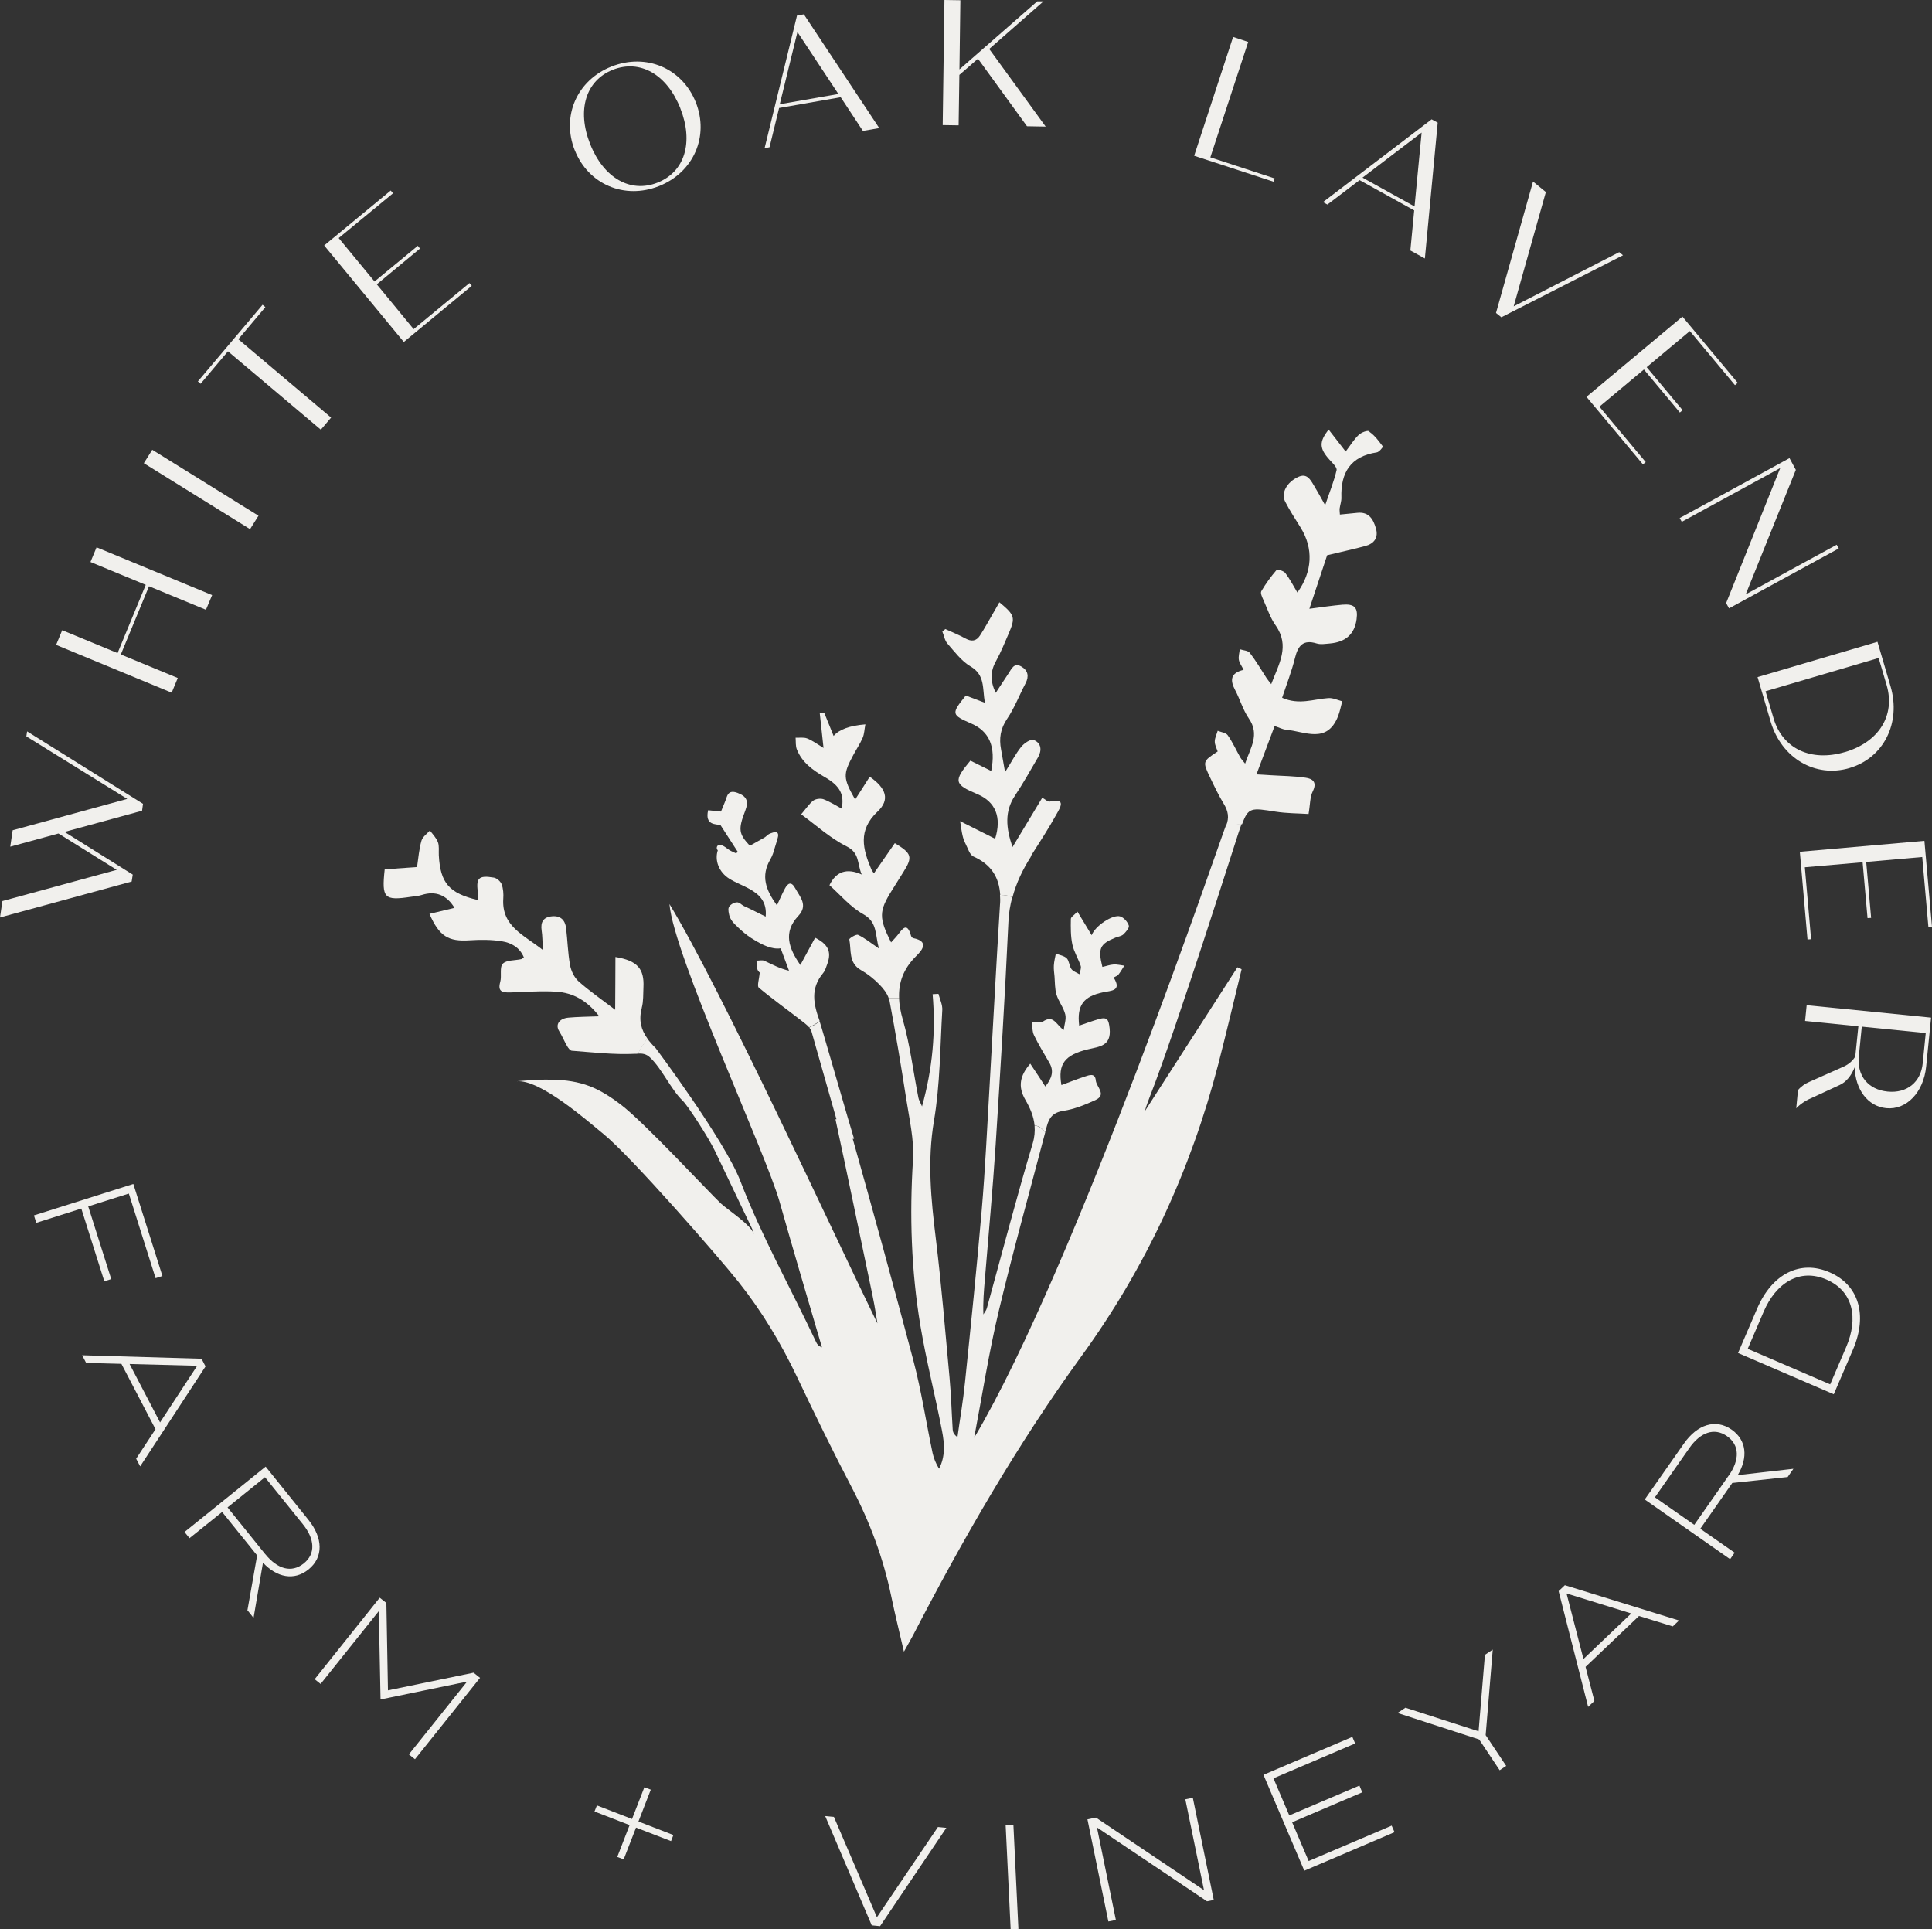
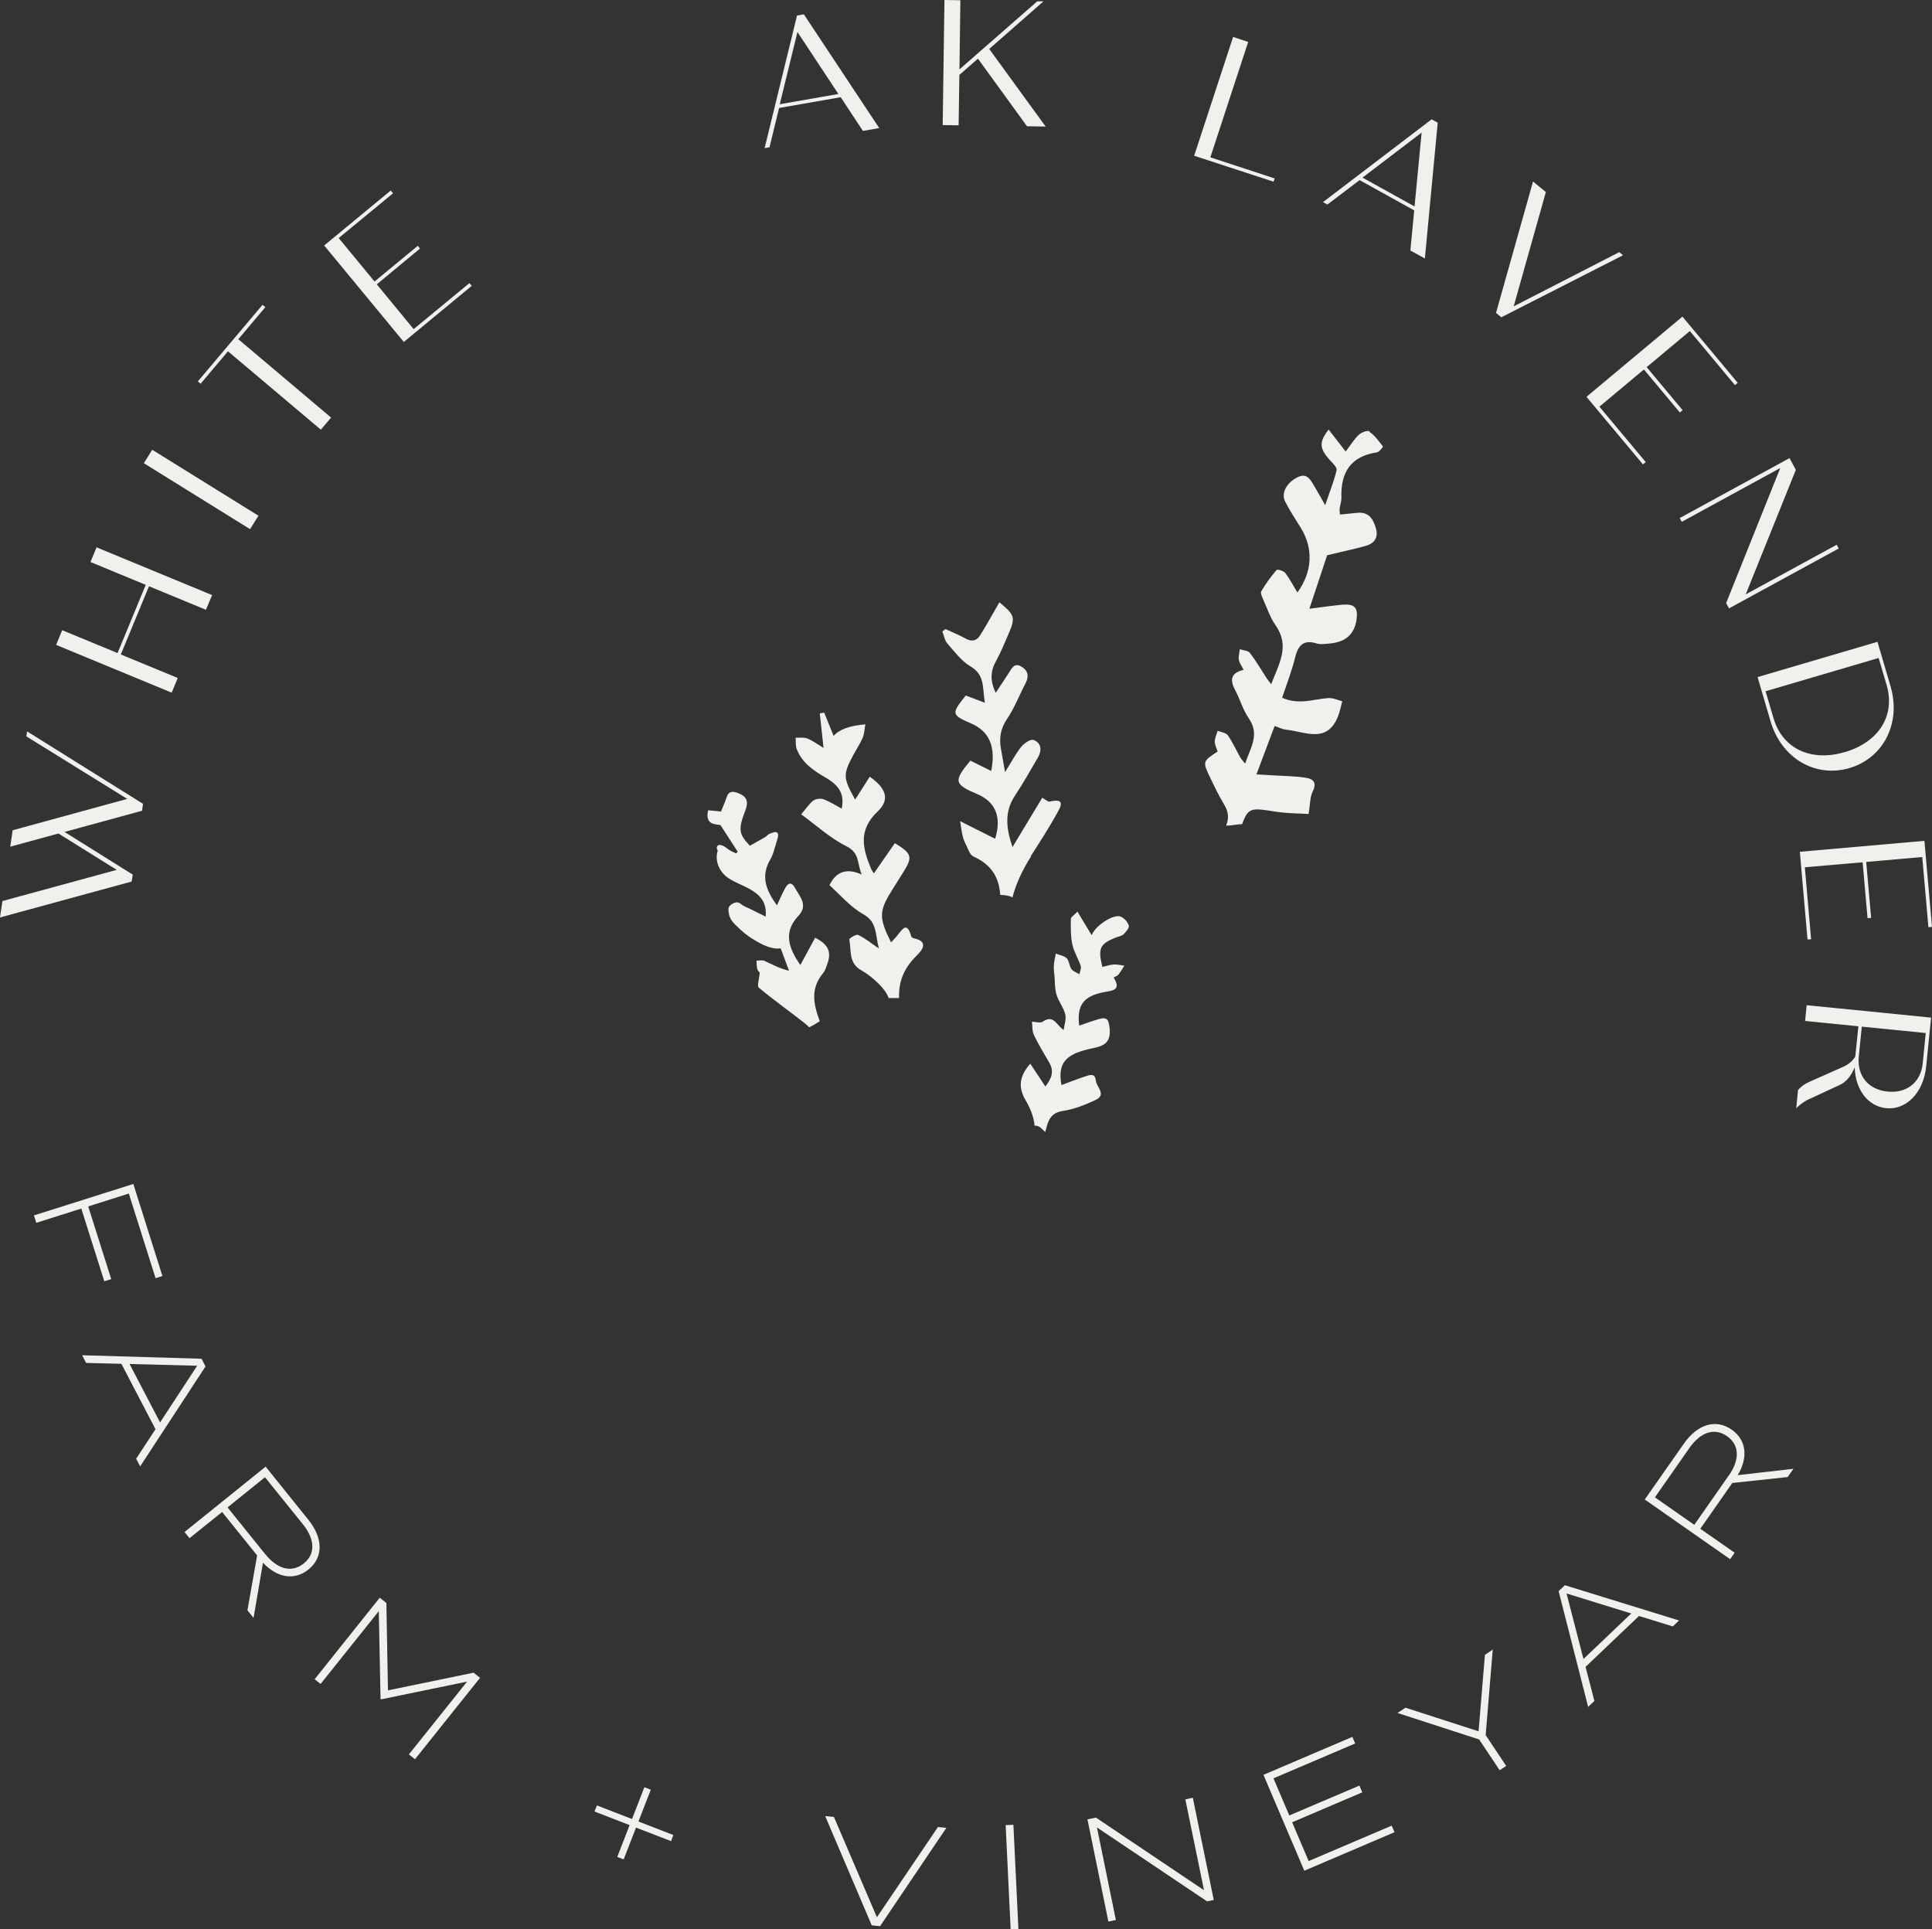
<svg xmlns="http://www.w3.org/2000/svg" viewBox="0 0 231.71 231.38" id="Layer_2">
  <rect x="0" y="0" width="231.71" height="231.38" fill="#333333" stroke="none" />
  <defs>
    <style>.cls-1{fill:#f1f0ed;}</style>
  </defs>
  <g id="Layer_1-2">
    <polygon points="3.26 87.72 17.15 96.4 17.04 97.23 7.74 99.77 15.92 104.89 15.79 105.72 0 110.03 .29 108.06 14 104.32 7.01 99.96 1.23 101.54 1.52 99.57 15.26 95.81 3.16 88.31 3.25 87.71 3.26 87.72" class="cls-1" />
    <polygon points="11.58 65.64 25.44 71.37 24.7 73.13 17.87 70.31 14.49 78.49 21.32 81.31 20.59 83.07 6.73 77.34 7.46 75.58 14.1 78.32 17.48 70.14 10.85 67.4 11.58 65.64 11.58 65.64" class="cls-1" />
    <polygon points="17.25 55.55 18.26 53.94 31 61.85 29.99 63.46 17.25 55.55" class="cls-1" />
    <polygon points="31.83 36.83 28.58 40.68 39.71 50.08 38.48 51.53 27.34 42.13 24.06 46.02 23.73 45.74 31.49 36.55 31.82 36.83 31.83 36.83" class="cls-1" />
    <polygon points="56.3 33.95 56.58 34.28 48.43 41.01 38.88 29.44 46.86 22.85 47.14 23.18 40.62 28.55 44.92 33.76 50.11 29.48 50.37 29.81 45.19 34.1 49.61 39.47 56.29 33.96 56.3 33.95" class="cls-1" />
-     <path d="M81.6,12.99c-1.62-4.08-4.84-5.91-8.11-4.62-3.24,1.29-4.33,4.83-2.71,8.91s4.84,5.91,8.08,4.62c3.27-1.29,4.35-4.84,2.73-8.92h0ZM68.93,18.02c-1.62-4.08.26-8.4,4.4-10.04,4.16-1.65,8.49.2,10.12,4.29,1.62,4.08-.26,8.4-4.42,10.05-4.14,1.64-8.47-.21-10.09-4.29h0Z" class="cls-1" />
    <path d="M100.55,11.27l-4.91-7.43-2.12,8.66,7.03-1.23ZM100.82,11.66l-7.38,1.29-1.15,4.71-.59.11,3.89-15.91.82-.14,9.04,13.64-1.96.34-2.66-4.04h0Z" class="cls-1" />
    <polygon points="117.29 7.04 115.06 8.98 114.97 15.03 113.06 15 113.27 0 115.18 .03 115.07 8.32 124.4 .16 125.15 .16 118.64 5.87 125.41 15.18 123.17 15.14 117.29 7.04" class="cls-1" />
    <polygon points="152.88 21.38 152.74 21.79 143.22 18.68 147.89 4.43 149.7 5.03 145.16 18.87 152.88 21.4 152.88 21.38" class="cls-1" />
    <path d="M169.65,24.77l.85-8.87-7.09,5.4,6.24,3.46ZM169.61,25.23l-6.55-3.63-3.86,2.93-.53-.29,13.03-9.93.73.4-1.54,16.29-1.74-.96.46-4.81Z" class="cls-1" />
    <polygon points="194.66 30.61 180.06 38.05 179.42 37.53 183.86 21.77 185.4 23.03 181.54 36.74 194.2 30.24 194.66 30.62 194.66 30.61" class="cls-1" />
    <polygon points="197.37 55.42 197.04 55.69 190.27 47.59 201.78 37.97 208.41 45.91 208.08 46.19 202.67 39.7 197.49 44.03 201.8 49.19 201.47 49.47 197.16 44.31 191.82 48.77 197.38 55.42 197.37 55.42" class="cls-1" />
    <polygon points="220.54 65.77 207.37 72.96 207.02 72.33 213.51 56.13 201.7 62.58 201.45 62.13 214.62 54.94 215.38 56.35 209.37 71.28 220.28 65.33 220.53 65.78 220.54 65.77" class="cls-1" />
    <path d="M221.26,90.2c4.09-1.21,6.07-4.4,5.01-8.04l-.96-3.25-13.56,3.99.96,3.25c1.07,3.63,4.47,5.25,8.56,4.04h0ZM221.82,92.11c-4.09,1.21-8.16-1.17-9.46-5.57l-1.57-5.34,14.38-4.23,1.57,5.34c1.29,4.4-.84,8.6-4.93,9.8Z" class="cls-1" />
    <polygon points="217.21 112.64 216.78 112.67 215.86 102.15 230.8 100.84 231.71 111.16 231.28 111.19 230.54 102.78 223.82 103.37 224.41 110.08 223.98 110.11 223.39 103.41 216.46 104.01 217.21 112.64" class="cls-1" />
    <path d="M223.29,123.12l-.36,3.61c-.22,2.28,1.13,3.95,3.46,4.18,2.32.23,3.99-1.13,4.21-3.41l.36-3.61-7.68-.77h0ZM215.43,132.91l.21-2.18c.39-.46.88-.78,1.35-.98l4.2-1.87c.52-.25,1.01-.65,1.32-1.18l.37-3.62-6.39-.64.19-1.89,14.92,1.49-.59,5.87c-.31,3.09-2.35,5.23-4.79,4.99-2.21-.22-3.71-2.24-3.78-4.9-.4.99-1.02,1.77-1.8,2.12l-3.46,1.6c-.7.29-1.39.79-1.76,1.21h0Z" class="cls-1" />
    <polygon points="15.45 143.14 10.58 144.68 13.34 153.4 12.51 153.66 9.75 144.94 4.35 146.65 4.07 145.76 15.99 141.99 19.48 153.03 18.66 153.29 15.45 143.14 15.45 143.14" class="cls-1" />
    <path d="M19.2,170.58l4.45-6.79-8.11-.21,3.66,7.01ZM18.65,171.4l-4.09-7.84-4.23-.11-.48-.92,14.32.42.48.92-7.84,11.99-.48-.92,2.32-3.54Z" class="cls-1" />
    <path d="M31.82,186.39c1.45,1.79,3.14,2.29,4.61,1.11,1.45-1.16,1.33-2.93-.12-4.72l-4.53-5.62-4.49,3.62,4.53,5.62h0ZM29.68,193.09l1.16-6.55-4.2-5.21-3.91,3.14-.6-.74,9.73-7.84,5.13,6.38c1.75,2.17,1.83,4.49,0,5.96-1.71,1.37-3.78.97-5.45-.82l-1.13,6.62-.76-.95h.02Z" class="cls-1" />
    <polygon points="57.57 201.22 49.77 210.98 49.04 210.4 56.02 201.67 45.69 203.8 45.64 203.76 45.43 193.22 38.45 201.95 37.74 201.38 45.54 191.61 46.34 192.24 46.53 202.72 56.8 200.6 57.57 201.22" class="cls-1" />
    <polygon points="80.48 220.8 76.28 219.18 74.8 222.99 74.03 222.7 75.51 218.88 71.3 217.25 71.59 216.52 75.8 218.15 77.28 214.34 78.05 214.63 76.57 218.45 80.76 220.07 80.48 220.8" class="cls-1" />
    <polygon points="100.02 217.91 105.17 229.93 112.49 219.11 113.5 219.21 105.55 231 104.55 230.9 98.97 217.8 100.02 217.9 100.02 217.91" class="cls-1" />
    <polygon points="121.21 231.38 120.61 218.88 121.54 218.84 122.14 231.33 121.21 231.37 121.21 231.38" class="cls-1" />
    <polygon points="143.06 215.61 145.57 227.86 144.76 228.02 131.56 219.16 133.83 230.26 132.93 230.44 130.42 218.19 131.44 217.98 144.4 226.69 142.16 215.79 143.06 215.6 143.06 215.61" class="cls-1" />
    <polygon points="166.9 218.93 167.25 219.73 156.43 224.35 151.53 212.85 162.19 208.3 162.53 209.09 152.73 213.27 154.63 217.72 163.04 214.14 163.38 214.95 154.97 218.54 156.95 223.19 166.92 218.94 166.9 218.93" class="cls-1" />
    <polygon points="168.56 204.8 177.33 207.63 178.09 198.46 179.03 197.83 178.18 208.09 180.64 211.78 179.86 212.3 177.4 208.61 167.61 205.43 168.56 204.8 168.56 204.8" class="cls-1" />
    <path d="M195.64,193.5l-7.76-2.4,2.03,7.86,5.73-5.46ZM196.56,193.81l-6.4,6.09,1.06,4.09-.75.71-3.54-13.88.75-.71,13.69,4.23-.75.71-4.05-1.25h0Z" class="cls-1" />
    <path d="M207.34,176.96c1.32-1.89,1.31-3.66-.22-4.73-1.52-1.06-3.19-.46-4.51,1.43l-4.13,5.91,4.72,3.3,4.13-5.91h0ZM214.38,177.14l-6.62.71-3.84,5.49,4.12,2.87-.54.78-10.24-7.16,4.7-6.71c1.6-2.29,3.8-3.01,5.72-1.67,1.8,1.26,1.99,3.36.73,5.46l6.68-.76-.7,1h0Z" class="cls-1" />
-     <path d="M219.05,153.45c-3.21-1.38-6.04.38-7.53,3.86l-1.91,4.45,9.89,4.26,1.91-4.45c1.5-3.47.86-6.73-2.36-8.12h0ZM219.42,152.58c3.51,1.51,4.6,5.12,2.81,9.28l-2.3,5.35-11.48-4.95,2.3-5.35c1.79-4.15,5.16-5.85,8.67-4.33Z" class="cls-1" />
-     <path d="M76.97,120.86c.21-.79.16-1.63.2-2.46.11-2.22-.72-3.19-3.36-3.63,0,2.03-.02,4.02-.03,6.33-1.6-1.22-3.06-2.23-4.38-3.4-.52-.46-.9-1.24-1.03-1.94-.27-1.47-.3-2.98-.48-4.47-.12-.96-.67-1.49-1.68-1.4-1.04.09-1.4.69-1.25,1.7.1.64.09,1.3.15,2.34-2.29-1.81-4.96-2.83-4.75-6.15.04-.57,0-1.2-.19-1.72-.13-.35-.58-.75-.94-.81-1.87-.32-2.19.06-1.88,1.99.04.22-.03.46-.04.7-3.44-.81-4.5-2.04-4.68-5.36-.03-.54.07-1.11-.11-1.58-.19-.52-.62-.94-.96-1.4-.35.4-.88.76-1.01,1.22-.29,1.01-.37,2.08-.53,3.16-1.37.1-2.65.19-3.88.28-.38,3.47-.06,3.78,3.16,3.29.43-.06.88-.09,1.29-.22,1.64-.52,2.99,0,3.92,1.55-.99.24-1.97.47-3,.72,1.18,2.71,2.28,3.34,4.81,3.17,1.29-.08,2.62-.09,3.89.12,1.12.18,2.13.74,2.62,1.93-.18.12-.25.2-.33.21-.76.17-1.76.09-2.2.55-.41.43-.11,1.46-.3,2.16-.35,1.23.3,1.3,1.21,1.28,1.84-.05,3.69-.21,5.51-.09,1.99.13,3.67,1.04,5.15,2.95-1.41.05-2.55.06-3.68.16-1.13.1-1.61.84-1.13,1.62.36.58.62,1.21.96,1.8.13.22.36.54.56.55,2.51.19,5.04.49,7.54.37.14,0,.28,0,.4-.02.38-.7.75-1.25,1.12-1.82-.74-1.04-1.06-2.17-.67-3.65v-.03Z" class="cls-1" />
    <path d="M109.91,114.63c.66-.65,1.58-1.73-.38-2.12-.11-.02-.23-.17-.27-.29-.48-1.72-1.04-.79-1.62-.06-.22.29-.49.54-.77.86-1.48-2.95-1.46-3.75.1-6.24.46-.74.93-1.48,1.39-2.22,1.12-1.78,1.01-2.21-1.04-3.44-.81,1.18-1.64,2.37-2.51,3.62-.18-.28-.25-.35-.29-.44-1.04-2.46-1.66-4.72.73-6.97,1.51-1.42,1.05-2.8-.94-4.18-.57.89-1.13,1.79-1.75,2.74-1.46-2.6-1.47-3.02-.21-5.36.37-.69.8-1.33,1.11-2.04.21-.48.21-1.04.33-1.62-1.89.15-3.16.62-3.81,1.39-.39-.97-.76-1.88-1.13-2.79-.18.03-.35.05-.53.08.14,1.31.28,2.62.45,4.15-.79-.48-1.34-.9-1.96-1.14-.41-.16-.92-.07-1.39-.09.04.48-.02,1,.16,1.43.63,1.56,1.91,2.47,3.33,3.29,1.86,1.06,2.37,2.12,2.04,3.79-.74-.4-1.44-.85-2.19-1.13-.35-.12-.92-.05-1.21.16-.49.37-.84.92-1.46,1.65,1.76,1.28,3.46,2.85,5.44,3.84,1.61.8,1.25,2.06,1.82,3.38-1.77-.8-3.07-.38-3.87,1.28,1.31,1.17,2.51,2.62,4.04,3.47,1.73.96,1.42,2.41,1.89,4.12-1.05-.71-1.73-1.28-2.5-1.63-.23-.11-1.07.42-1.05.54.26,1.29-.12,2.83,1.41,3.69.79.45,1.54,1.04,2.18,1.7.46.46.92,1.04,1.13,1.64h1.25c-.07-1.86.51-3.51,2.07-5.05v.03Z" class="cls-1" />
    <path d="M125.36,135.77c.05-.21.12-.43.17-.64.28-1.08.74-1.72,2.01-1.91,1.31-.2,2.61-.73,3.83-1.29,1.41-.65.12-1.57.05-2.36-.08-.93-.79-.64-1.33-.46-.93.31-1.84.67-2.79,1.02-.45-2.54.41-3.62,3.18-4.29,1.38-.33,2.82-.38,2.6-2.51-.12-1.04-.26-1.42-1.34-1.1-.77.22-1.52.5-2.31.77-.3-2.45.52-3.51,2.88-4,.94-.2,2.28-.14,1.25-1.77.25-.14.46-.2.57-.34.27-.34.48-.72.71-1.08-.43-.05-.87-.17-1.29-.14-.46.03-.89.2-1.34.29-.55-2.24-.3-2.75,1.59-3.52.31-.12.71-.17.93-.38.3-.29.74-.79.65-1.06-.14-.44-.59-.95-1.02-1.09-.88-.29-3.04,1.14-3.43,2.25-.58-.96-1.1-1.83-1.71-2.83-.38.41-.79.64-.79.88-.02,1.03-.03,2.07.18,3.06.19.88.71,1.7,1,2.56.1.29-.09.67-.15,1.01-.33-.21-.75-.34-.96-.62-.27-.37-.26-.98-.56-1.29-.31-.31-.87-.39-1.31-.57-.09.47-.21.94-.24,1.42-.03.44.04.88.08,1.32.06.73.03,1.5.24,2.19.25.82.85,1.54,1.05,2.37.14.57-.12,1.24-.19,1.87-.94-.67-1.21-1.89-2.52-1-.29.2-.85,0-1.29,0,.07.54.02,1.15.25,1.62.54,1.13,1.21,2.21,1.84,3.3.59,1.02.29,1.87-.48,2.85-.65-.99-1.21-1.85-1.81-2.74-1.24,1.43-1.51,2.74-.59,4.33.58,1,1.01,2,1.11,3.11.58-.05.89.42,1.28.76h0Z" class="cls-1" />
-     <path d="M147.03,99s-.03.06-.04.1c-.41.9-17.92,52.71-30.16,73.34.97-5.09,1.76-10.21,2.96-15.24,1.71-7.17,3.7-14.28,5.57-21.42-.38-.34-.7-.81-1.28-.76.05.66,0,1.36-.23,2.12-1.96,6.54-3.67,13.15-5.49,19.73-.07.28-.28.51-.42.77-.06-1.46.06-2.86.18-4.25.44-5.37.94-10.72,1.29-16.09.57-8.91,1.12-17.82,1.53-26.73.04-1.04.21-2.02.46-2.96-.41-.21-.87-.27-1.47-.29.03.38.04.76,0,1.17-.46,7.31-.83,14.62-1.26,21.95-.29,4.89-.51,9.79-.93,14.67-.59,6.91-1.3,13.8-2.01,20.7-.22,2.19-.6,4.37-.9,6.54-.41-.29-.55-.59-.57-.89-.13-2.08-.19-4.17-.38-6.25-.51-5.54-.97-11.11-1.64-16.63-.58-4.72-1.04-9.36-.23-14.15.74-4.37.74-8.86,1-13.3.04-.63-.29-1.29-.46-1.94-.23.02-.46.03-.7.04.39,4.5,0,8.9-1.27,13.46-.21-.51-.38-.75-.43-1.03-.62-3.13-1-6.34-1.88-9.4-.26-.9-.41-1.76-.45-2.57h-1.25c.04.11.08.21.11.31.74,3.9,1.39,7.81,2,11.74.37,2.44.97,4.92.82,7.34-.43,6.67-.21,13.29.88,19.87.71,4.24,1.79,8.43,2.6,12.65.29,1.5.42,3.06-.36,4.54-.37-.62-.63-1.23-.77-1.87-.78-3.7-1.34-7.45-2.3-11.09-2.35-8.89-4.79-17.76-7.28-26.61.05,0,.11,0,.16,0-.22-.61-3.89-13.42-4.12-14.05-.42.27-.83.52-1.25.71.12.14.21.29.26.45.05.19,1.94,6.84,3,10.55h-.12c1.44,6.65,2.81,13.31,4.2,19.96.16.76.32,1.52.46,2.28.14.75.25,1.5.37,2.24-5.29-10.81-18.69-40-24.94-50.29.5,6.13,11.56,29.86,13.2,35.68,1.65,5.84,3.38,11.66,5.09,17.48-.42-.14-.58-.38-.7-.63-3.03-6.44-6.54-12.68-9.09-19.32-1.89-4.91-10.28-16.11-10.16-15.94-.39-.38-.73-.77-1.01-1.16-.38.56-.75,1.12-1.12,1.82.57-.02,1,.04,1.45.46,1.46,1.37,2.51,3.84,3.94,5.21.59.56,3.08,4.39,3.85,6,1.53,3.19,3.05,6.38,4.57,9.57.07.16.07.35.08.4-.19-.99-3.13-2.92-3.91-3.64-1.48-1.38-9.1-9.64-12.01-11.87-1.17-.89-2.41-1.71-3.78-2.23-2.75-1.04-5.79-.82-8.71-.58,2.8-.23,8.35,4.65,10.4,6.33,3.29,2.67,13.78,14.7,16.21,17.76,2.8,3.52,5.12,7.4,7.04,11.45,2.1,4.42,4.25,8.83,6.52,13.17,2.17,4.15,3.79,8.48,4.74,13.06.44,2.12.96,4.21,1.52,6.64.46-.83.78-1.36,1.06-1.9,6.01-11.6,12.51-22.91,20.2-33.5,7.74-10.64,13.15-22.37,16.45-35.09.97-3.77,1.87-7.56,2.79-11.35-.17-.08-.33-.16-.5-.24-3.7,5.75-7.39,11.5-11.1,17.25.16-.63.41-1.24.64-1.86,3.08-7.85,10.26-30.55,10.57-31.46.14-.43.27-.79.38-1.12-.64,0-1.28.19-1.92.18l.02.04Z" class="cls-1" />
    <path d="M164.26,51.73c-.24-.17-1,.13-1.32.44-.57.54-.99,1.25-1.55,1.98-.75-.97-1.38-1.79-2.04-2.63-1.17,1.47-1.12,2.27.12,3.63.34.38.91.9.83,1.24-.31,1.34-.84,2.62-1.37,4.2-.54-.97-.94-1.69-1.35-2.37-.43-.71-.84-1.52-1.91-1.01-1.36.64-2.06,1.95-1.53,2.96.55,1.07,1.22,2.09,1.86,3.12,1.54,2.49,1.41,5.27-.4,7.77-.48-.8-.9-1.62-1.45-2.34-.2-.26-.94-.47-1.04-.37-.68.79-1.31,1.65-1.84,2.56-.13.23.12.74.27,1.08.46,1.02.81,2.11,1.45,3.01,1.75,2.49.39,4.62-.53,7.05-.27-.35-.42-.53-.55-.72-.66-1.02-1.27-2.07-2.01-3.03-.22-.29-.79-.3-1.21-.44-.04.42-.18.86-.11,1.27.07.39.35.74.57,1.2-1.59.38-1.64,1.24-1.02,2.42.59,1.11.93,2.37,1.64,3.4,1.36,1.96.19,3.53-.44,5.43-.29-.37-.46-.54-.58-.75-.5-.88-.92-1.83-1.5-2.65-.21-.31-.8-.37-1.21-.54-.12.43-.35.86-.35,1.29,0,.4.22.81.35,1.19-1.82,1.2-1.83,1.2-.88,3.18.5,1.05,1.01,2.11,1.61,3.1.53.87.68,1.67.28,2.62.64,0,1.28-.17,1.92-.18.74-2.04,1.12-1.96,4.01-1.5,1.34.21,2.71.2,3.96.28.2-1.16.16-2.04.51-2.73.55-1.11-.05-1.51-.87-1.62-1.38-.21-2.79-.21-4.2-.3-.5-.04-.99-.06-1.69-.1.78-2.07,1.46-3.91,2.18-5.8.54.18.95.4,1.36.44,2.28.21,4.92,1.75,6.25-1.62.22-.57.34-1.19.5-1.79-.56-.14-1.13-.43-1.69-.38-1.75.12-3.49.86-5.52-.04.54-1.62,1.15-3.18,1.55-4.8.37-1.47.98-2.21,2.6-1.71.48.15,1.06.04,1.59,0,1.89-.17,2.95-1.13,3.19-2.9.19-1.4-.24-1.87-1.7-1.75-1.22.11-2.45.29-3.96.49.84-2.53,1.58-4.74,2.13-6.42,1.88-.46,3.27-.74,4.62-1.12,1.03-.29,1.55-1,1.23-2.1-.31-1.08-.83-2-2.2-1.87-.7.06-1.38.13-2.12.21-.02-.35-.05-.54-.03-.73.06-.43.22-.86.21-1.29-.1-3.01,1.09-4.96,4.25-5.44.29-.04.76-.66.73-.7-.48-.63-.96-1.31-1.6-1.75l-.03-.04Z" class="cls-1" />
    <path d="M123.61,102.7c1.07-1.68,2.16-3.35,3.12-5.09.37-.67,1.24-1.97-.83-1.48-.23.05-.54-.27-.9-.46-1.17,1.94-2.3,3.82-3.57,5.92-.79-2.34-.96-4.27.29-6.16.99-1.49,1.87-3.06,2.78-4.62.48-.84.38-1.72-.54-2.07-.36-.13-1.13.39-1.48.82-.66.82-1.15,1.78-1.94,3.04-.21-1.22-.35-1.97-.48-2.72-.25-1.32-.08-2.49.73-3.68.89-1.31,1.46-2.84,2.21-4.26.43-.83.3-1.53-.5-2-.88-.52-1.18.27-1.54.81-.49.74-.98,1.48-1.54,2.34-.7-1.46-.63-2.62.04-3.82.58-1.05,1.04-2.19,1.52-3.3.82-1.92.74-2.2-1.12-3.74-.27.47-.52.93-.79,1.38-.51.88-.99,1.76-1.54,2.61-.44.68-1.02.75-1.74.35-.78-.43-1.61-.76-2.41-1.13-.12.1-.24.21-.36.3.2.48.28,1.06.6,1.43.86.98,1.69,2.11,2.78,2.75,1.77,1.04,1.41,2.61,1.72,4.36-.96-.36-1.64-.62-2.29-.87-1.77,2.21-1.74,2.31.68,3.37,2.15.94,2.95,2.79,2.37,5.68-.86-.43-1.7-.85-2.5-1.24-2.04,2.45-1.96,2.84.82,4.01,2.19.92,2.96,2.75,2.15,5.36-1.29-.64-2.54-1.28-4.2-2.11.14.86.19,1.29.29,1.71.08.35.2.7.37,1.02.28.53.48,1.3.94,1.51,2.16.96,3.08,2.53,3.21,4.6.6.02,1.06.09,1.47.29.46-1.73,1.23-3.34,2.22-4.89h-.03Z" class="cls-1" />
    <path d="M98.32,122.49c-.77-2.1-1.14-3.93.39-5.78.27-.32.39-.78.54-1.19.48-1.39.07-2.27-1.49-3.06-.58,1.07-1.16,2.14-1.77,3.27-1.41-2.01-2.08-3.93-.25-5.88,1.21-1.29.21-2.27-.37-3.33-.46-.84-.87-.63-1.23.04-.33.62-.61,1.26-.96,2.02-1.34-1.85-1.96-3.52-.79-5.52.25-.43.4-.9.53-1.38.12-.43.29-.88.38-1.3.02-.1.04-.2.02-.29,0-.1-.06-.2-.14-.25-.13-.09-.3-.04-.46,0-.2.06-.39.12-.56.23-.16.11-.29.26-.45.36-.18.12-.38.21-.57.32-.4.22-.8.45-1.21.68-1.32-1.42-1.43-1.93-.54-4.23.4-1.05.23-1.68-.93-2.11-1.24-.46-1.24.46-1.53,1.12-.16.38-.31.77-.46,1.12-.6-.06-1.05-.11-1.54-.16-.42,1.83.94,1.65,1.48,1.78.81,1.25,1.44,2.22,2.06,3.19-.05.07-.12.13-.17.21-.43-.19-.76-.33-1.13-.62-.21-.16-.44-.32-.7-.38-.13-.03-.28-.03-.38.05-.12.1-.16.29-.1.44.02.05.06.09.1.13-.4,1.21.12,2.61,1.36,3.4.77.49,1.66.8,2.46,1.25,1.19.67,2.09,1.54,1.92,3.31-.65-.32-1.3-.64-1.96-.97-.29-.14-.64-.26-.9-.46-.22-.16-.35-.31-.66-.28-.24.03-.46.14-.65.29-.1.08-.2.18-.25.3-.07.17-.05.36-.03.54.04.25.09.51.2.74.25.55.86,1.05,1.29,1.46.51.46,1.06.87,1.65,1.21.88.53,2.05,1.14,3.11.97.33.88.66,1.79,1,2.69-1.17-.28-2.04-.77-2.95-1.19-.26-.12-.62-.02-.95-.02.03.35,0,.71.11,1.04.08.25.33.44.28.37-.07.83-.34,1.62-.12,1.82,1.63,1.37,3.38,2.61,5.06,3.92.32.25.71.53.98.84.42-.19.83-.44,1.25-.71l.03-.02Z" class="cls-1" />
  </g>
</svg>